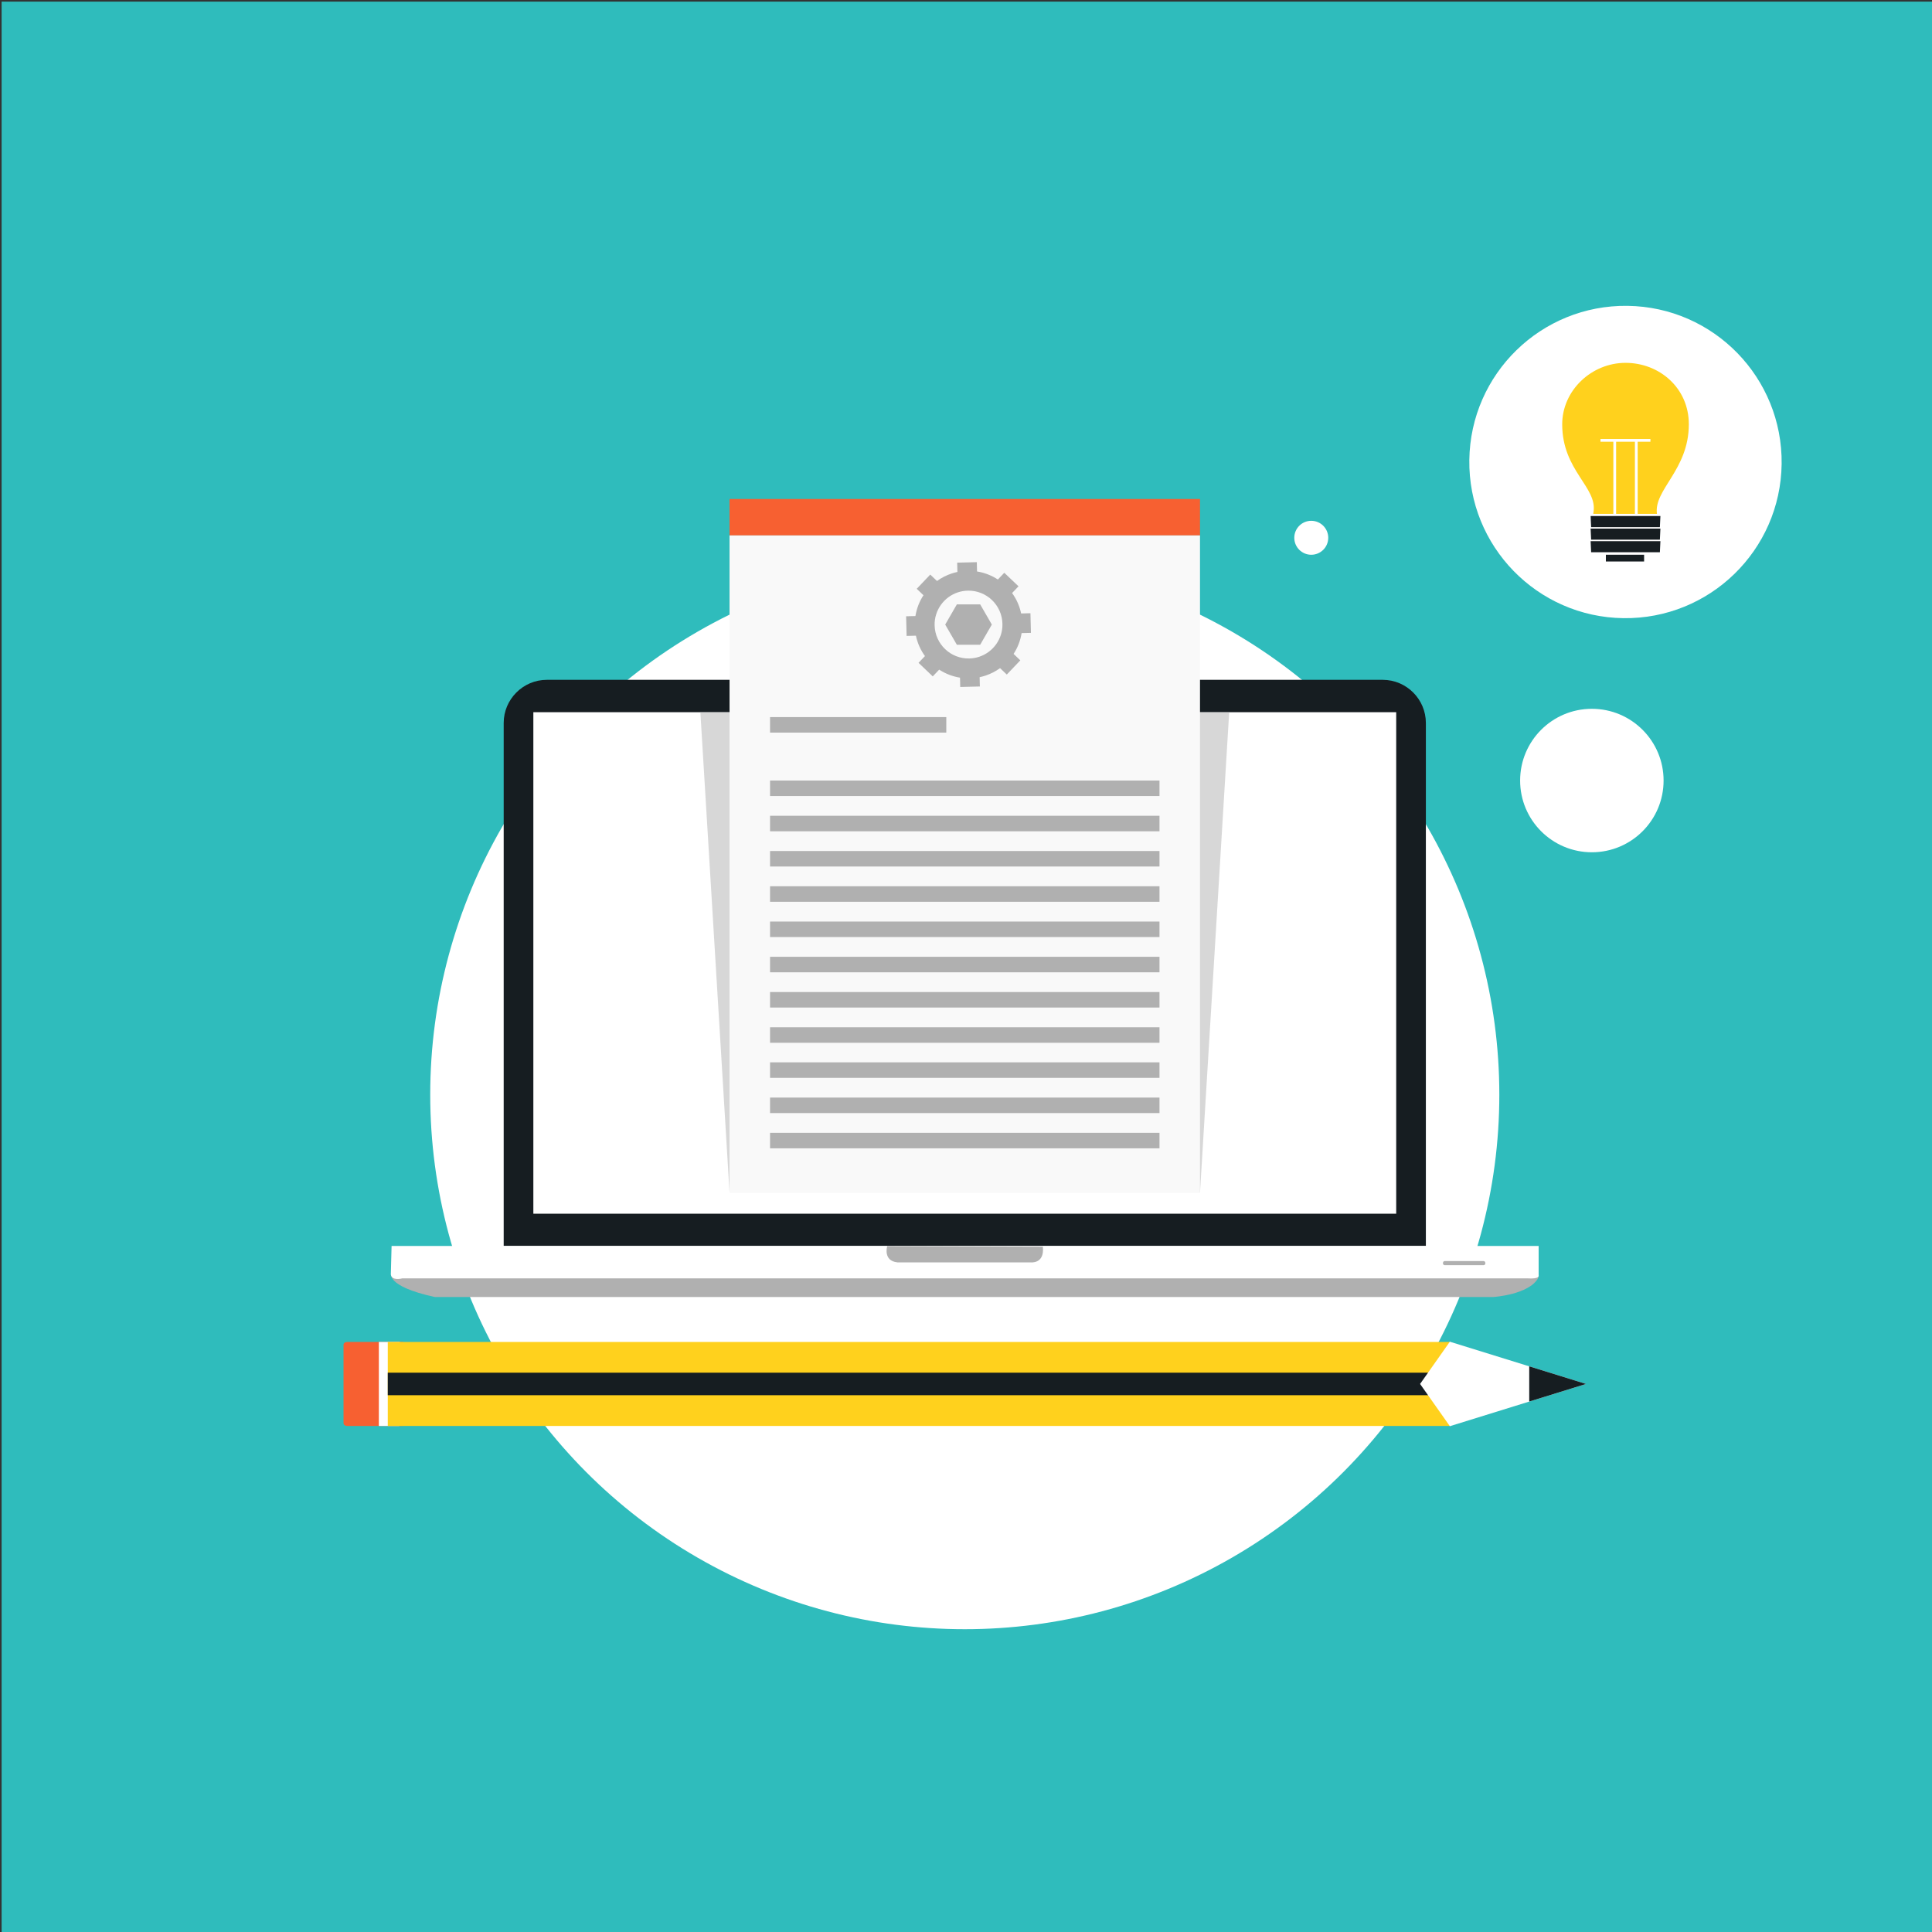
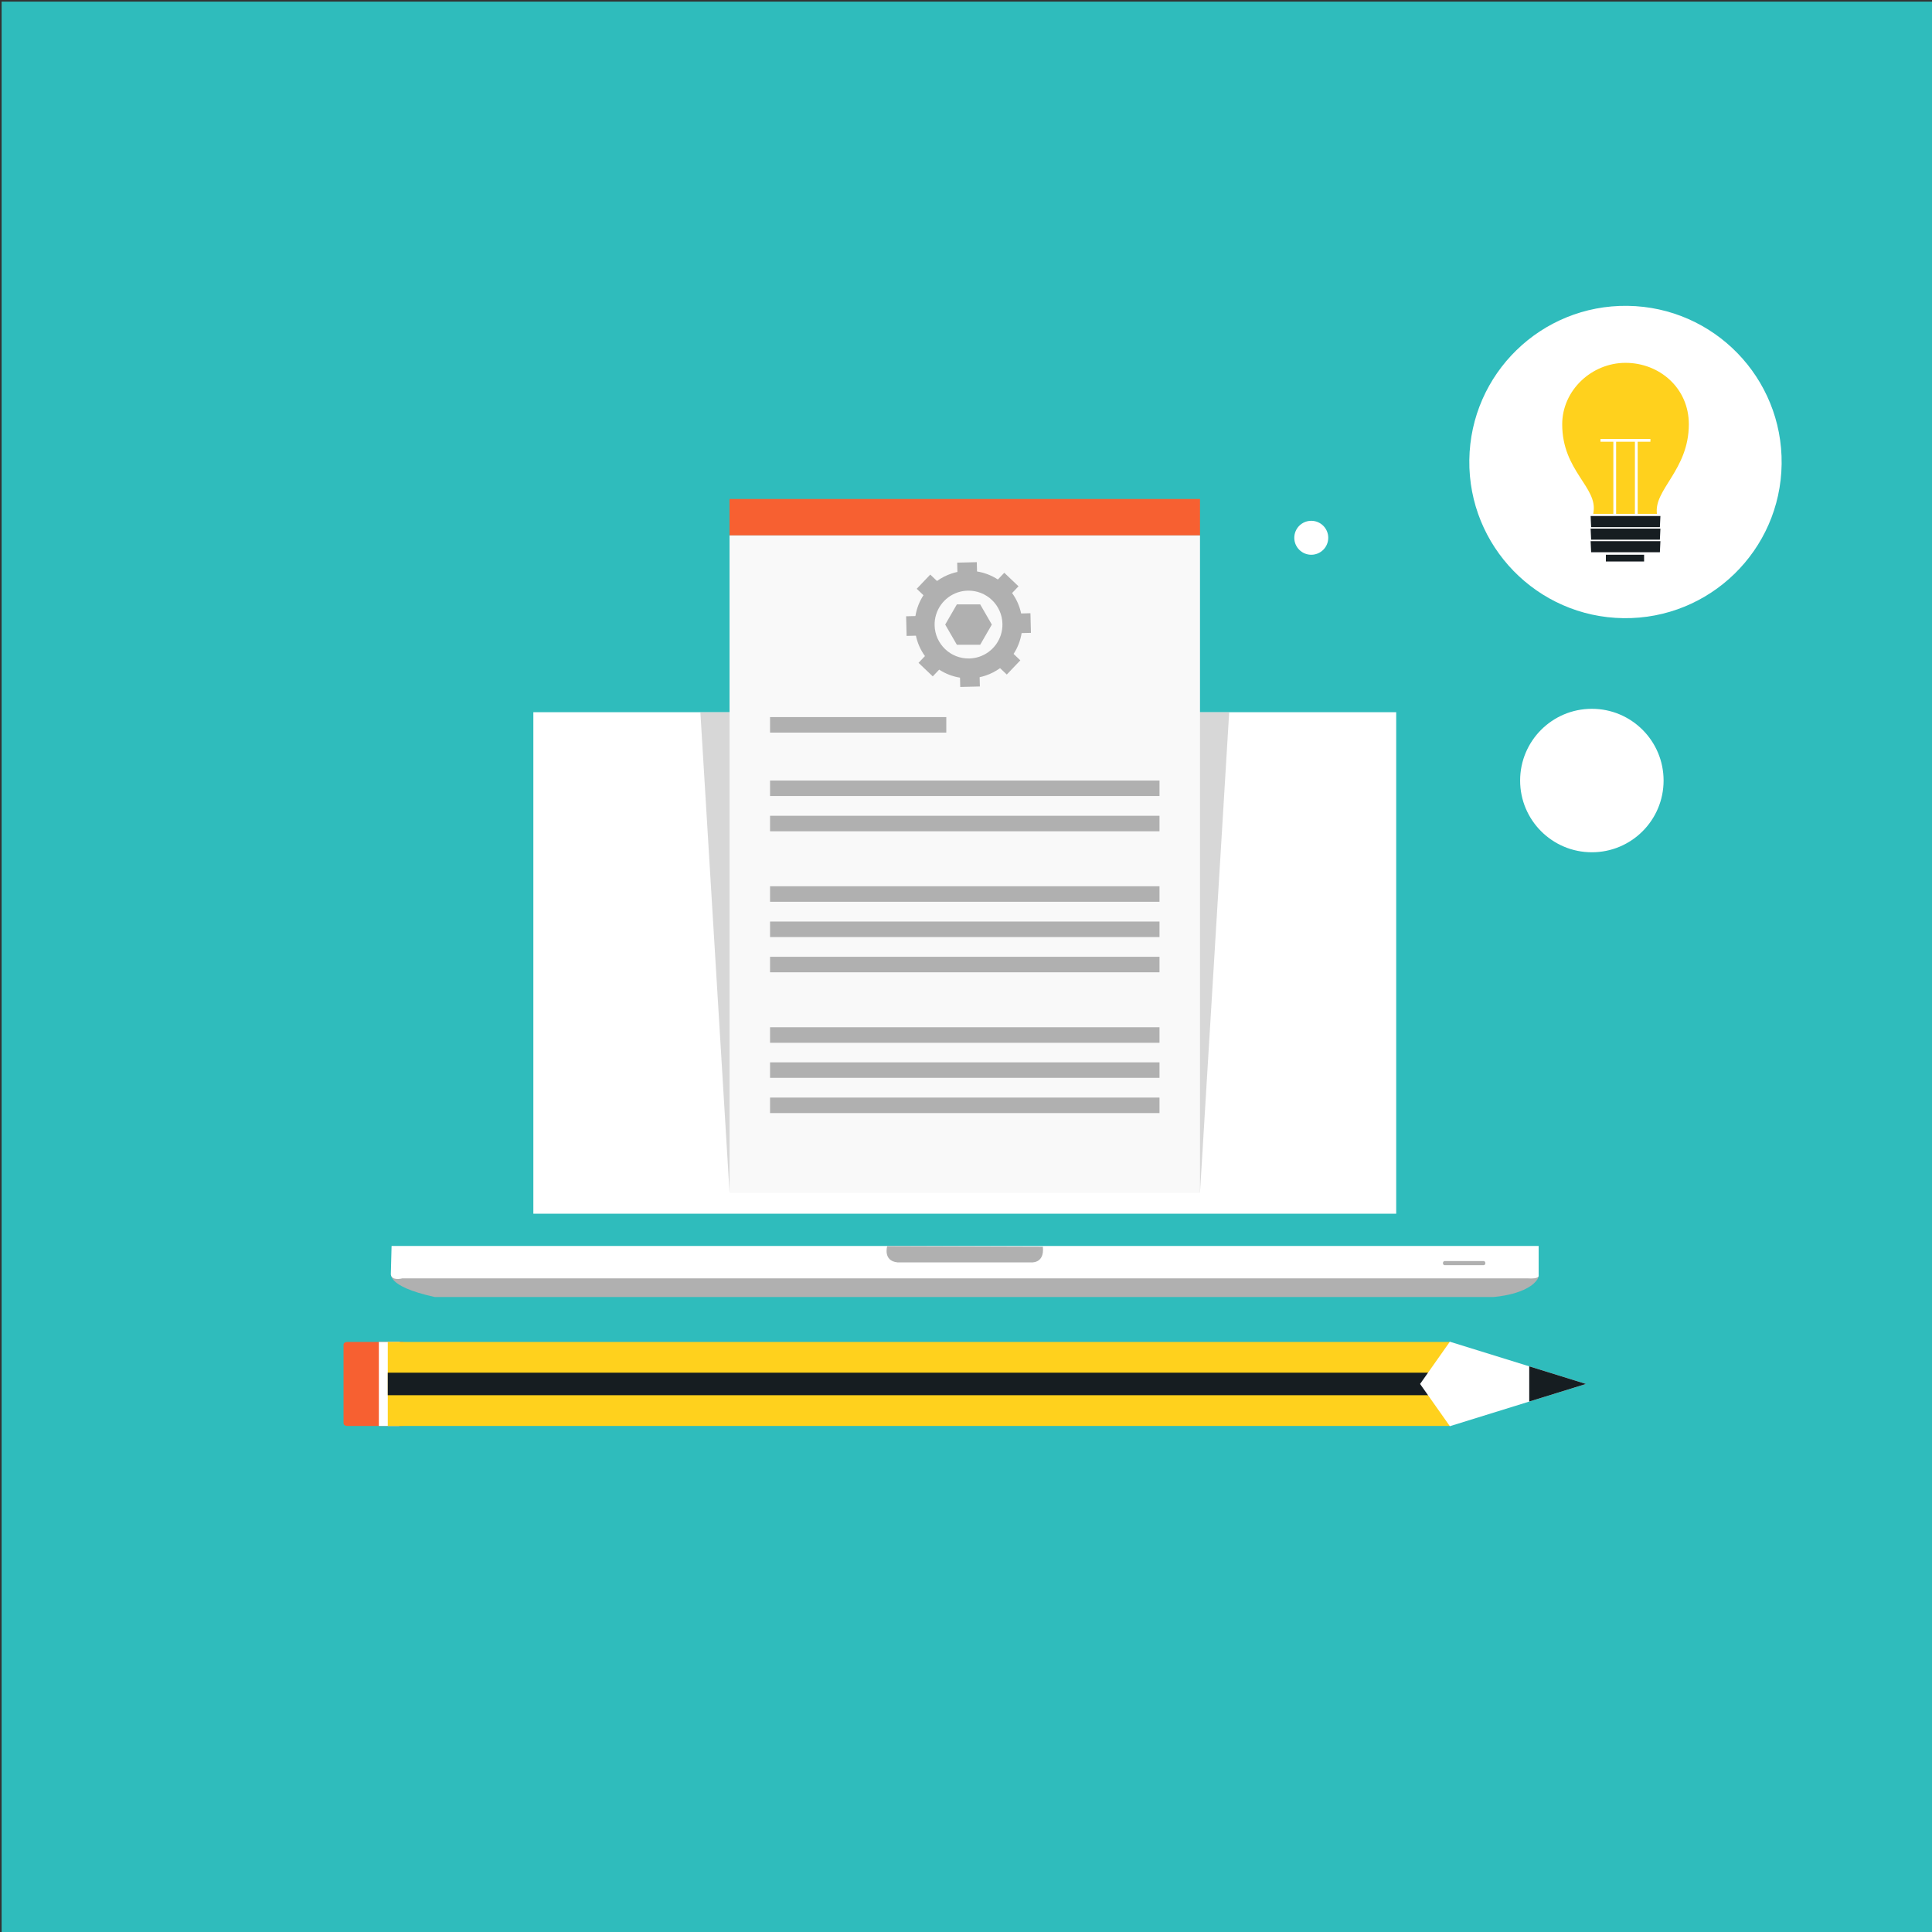
<svg xmlns="http://www.w3.org/2000/svg" version="1.1" id="Layer_1" x="0px" y="0px" viewBox="0 0 1200 1200" style="enable-background:new 0 0 1200 1200;" xml:space="preserve">
  <rect x="0" y="0" width="1200" height="1200" fill="#333333" stroke="none" />
  <rect x="1" y="1" style="fill:#2FBCBC;" width="1200" height="1200" />
  <g>
-     <circle style="fill:#FFFFFF;" cx="599.24" cy="679.912" r="332.02" />
    <path style="fill:#FFFFFF;" d="M1033.285,484.808c0,24.607-19.947,44.554-44.556,44.554c-24.605,0-44.554-19.947-44.554-44.554   c0-24.608,19.948-44.555,44.554-44.555C1013.338,440.253,1033.285,460.199,1033.285,484.808z" />
    <path style="fill:#FFFFFF;" d="M824.999,334.024c0,5.824-4.723,10.547-10.547,10.547c-5.823,0-10.545-4.723-10.545-10.547   c0-5.823,4.722-10.544,10.545-10.544C820.276,323.48,824.999,328.201,824.999,334.024z" />
    <g>
      <path style="fill:#F76031;" d="M252.084,883.985c0,0.936-0.986,1.701-2.19,1.701h-34.335c-1.207,0-2.19-0.765-2.19-1.701v-48.77    c0-0.937,0.984-1.703,2.19-1.703h34.335c1.204,0,2.19,0.767,2.19,1.703V883.985z" />
      <path style="fill:#FFFFFF;" d="M247.704,833.513h-12.392v52.174h12.392c1.203,0,2.19-0.765,2.19-1.701v-48.77    C249.894,834.279,248.907,833.513,247.704,833.513z" />
      <polygon style="fill:#FFD11D;" points="781.639,833.513 754.26,833.513 394.193,833.513 334.776,833.513 240.851,833.513     240.851,885.687 334.776,885.687 394.193,885.687 754.26,885.687 781.639,885.687 900.857,885.687 900.857,833.513   " />
      <polygon style="fill:#161D21;" points="781.639,852.601 754.26,852.601 394.193,852.601 334.776,852.601 240.851,852.601     240.851,866.592 334.776,866.592 394.193,866.592 754.26,866.592 781.639,866.592 900.857,866.592 900.857,852.601   " />
      <polygon style="fill:#FFFFFF;" points="900.535,885.834 882.038,859.598 900.524,833.36 985.111,859.598   " />
      <polygon style="fill:#161D21;" points="949.834,848.655 949.834,870.532 985.111,859.598   " />
    </g>
    <g>
      <g>
        <g>
          <g>
            <path style="fill:#B0B0B0;" d="M243.063,790.493c0,0-4.422,8.235,26.987,15.098h657.572c0,0,21.999-1.407,27.792-11.779       l0.036-5.679L243.063,790.493z" />
            <path style="fill:#FFFFFF;" d="M243.217,773.872h712.464v18.293c0,0,1.072,2.448-7.318,1.836H249.922       c0,0-6.56,1.841-7.17-2.445L243.217,773.872z" />
            <path style="fill:#B0B0B0;" d="M922.591,784.563c0,0.706-0.473,1.274-1.06,1.274H897.29c-0.582,0-1.056-0.568-1.056-1.274l0,0       c0-0.724,0.474-1.299,1.056-1.299h24.241C922.118,783.265,922.591,783.84,922.591,784.563L922.591,784.563z" />
          </g>
          <path style="fill:#B0B0B0;" d="M551.057,774.017c0,0-2.748,9.16,6.404,10.07h82.656c0,0,8.788,1.141,7.621-9.759      L551.057,774.017z" />
          <g>
            <linearGradient id="SVGID_1_" gradientUnits="userSpaceOnUse" x1="647.304" y1="774.523" x2="647.304" y2="774.308">
              <stop offset="0.024" style="stop-color:#5F6767" />
              <stop offset="0.476" style="stop-color:#676B6C" />
              <stop offset="0.514" style="stop-color:#717576" />
              <stop offset="0.619" style="stop-color:#878A8B" />
              <stop offset="0.72" style="stop-color:#949899" />
              <stop offset="0.811" style="stop-color:#999C9D" />
            </linearGradient>
            <path style="fill:url(#SVGID_1_);" d="M647.31,774.523v-0.215h-0.014C647.297,774.374,647.297,774.444,647.31,774.523z" />
          </g>
        </g>
      </g>
-       <path style="fill:#161D21;" d="M885.632,773.79V449.053c0-14.743-12.059-26.8-26.792-26.8H339.651    c-14.74,0-26.799,12.057-26.799,26.8V773.79H885.632z" />
      <rect x="331.275" y="442.358" style="fill:#FFFFFF;" width="535.929" height="311.497" />
    </g>
    <polygon style="opacity:0.5;fill:#B0B0B0;" points="435.008,442.358 453.134,740.683 745.344,740.683 763.471,442.358  " />
    <rect x="453.134" y="309.938" style="fill:#F76031;" width="292.21" height="22.632" />
    <rect x="453.134" y="332.569" style="fill:#F9F9F9;" width="292.21" height="408.113" />
    <g>
      <rect x="478.295" y="445.403" style="fill:#B0B0B0;" width="109.467" height="9.629" />
      <rect x="478.295" y="484.808" style="fill:#B0B0B0;" width="241.888" height="9.625" />
      <rect x="478.295" y="506.694" style="fill:#B0B0B0;" width="241.888" height="9.631" />
-       <rect x="478.295" y="528.582" style="fill:#B0B0B0;" width="241.888" height="9.626" />
      <rect x="478.295" y="550.47" style="fill:#B0B0B0;" width="241.888" height="9.636" />
    </g>
    <g>
      <rect x="478.295" y="572.393" style="fill:#B0B0B0;" width="241.888" height="9.626" />
      <rect x="478.295" y="594.278" style="fill:#B0B0B0;" width="241.888" height="9.633" />
-       <rect x="478.295" y="616.17" style="fill:#B0B0B0;" width="241.888" height="9.624" />
      <rect x="478.295" y="638.056" style="fill:#B0B0B0;" width="241.888" height="9.637" />
    </g>
    <g>
      <rect x="478.295" y="659.835" style="fill:#B0B0B0;" width="241.888" height="9.634" />
      <rect x="478.295" y="681.725" style="fill:#B0B0B0;" width="241.888" height="9.627" />
-       <rect x="478.295" y="703.612" style="fill:#B0B0B0;" width="241.888" height="9.637" />
    </g>
    <g>
      <g>
        <path style="fill:#B0B0B0;" d="M634.247,381.026c-0.98-4.661-2.926-8.961-5.615-12.674l3.983-4.186l-8.832-8.412l-3.986,4.186     c-3.845-2.511-8.234-4.246-12.94-4.99l-0.14-5.78l-12.191,0.297l0.142,5.778c-1.226,0.257-2.427,0.583-3.595,0.971     c-3.286,1.085-6.346,2.665-9.083,4.649l-4.19-3.984l-8.409,8.831l4.19,3.987c-2.513,3.843-4.241,8.229-4.994,12.935l-5.779,0.143     l0.301,12.193l5.779-0.144c0.982,4.667,2.926,8.967,5.618,12.679l-3.984,4.188l8.829,8.415l3.99-4.186     c3.843,2.502,8.229,4.238,12.938,4.983l0.14,5.787l12.193-0.301l-0.142-5.781c1.227-0.258,2.427-0.585,3.595-0.966     c3.285-1.09,6.345-2.667,9.084-4.651l4.185,3.983l8.408-8.83l-4.184-3.986c2.509-3.848,4.237-8.234,4.99-12.941l5.778-0.139     l-0.299-12.193L634.247,381.026z M622.631,387.408c0.232,9.504-5.861,17.69-14.442,20.525c-1.923,0.639-3.974,1.008-6.104,1.06     c-11.632,0.282-21.293-8.915-21.58-20.55c-0.232-9.498,5.864-17.685,14.441-20.523c1.925-0.636,3.975-1.002,6.105-1.053     C612.684,366.582,622.344,375.778,622.631,387.408z" />
        <polygon style="fill:#B0B0B0;" points="594.326,400.472 587.086,387.931 594.326,375.391 608.807,375.391 616.045,387.931      608.807,400.472    " />
      </g>
    </g>
    <g>
      <ellipse transform="matrix(0.013 -1 1 0.013 709.428 1292.868)" style="fill:#FFFFFF;" cx="1009.639" cy="287.061" rx="96.993" ry="96.992" />
      <g>
        <path style="fill-rule:evenodd;clip-rule:evenodd;fill:#FFD11D;" d="M1009.635,225.369c21.092,0,39.36,15.64,39.331,38.175     c-0.044,28.531-22.011,40.561-19.79,55.726c-2.124,5.033-3.547,8.256-3.547,8.256h-31.985c0,0-5.002-3.244-3.937-9.179     c2.836-15.75-19.394-25.799-19.394-54.803C970.313,242.461,988.555,225.369,1009.635,225.369z" />
        <rect x="1002.078" y="273.515" style="fill-rule:evenodd;clip-rule:evenodd;fill:#FFFFFF;" width="1.722" height="46.69" />
        <rect x="994.088" y="272.655" style="fill-rule:evenodd;clip-rule:evenodd;fill:#FFFFFF;" width="31.021" height="1.72" />
        <rect x="1015.473" y="273.515" style="fill-rule:evenodd;clip-rule:evenodd;fill:#FFFFFF;" width="1.721" height="46.69" />
        <rect x="997.435" y="342.737" style="fill-rule:evenodd;clip-rule:evenodd;fill:#161D21;" width="23.745" height="6.015" />
        <rect x="988.731" y="319.177" style="fill-rule:evenodd;clip-rule:evenodd;fill:#FFFFFF;" width="41.733" height="25.377" />
        <polygon style="fill-rule:evenodd;clip-rule:evenodd;fill:#161D21;" points="1030.984,327.412 1031.309,320.518 987.961,320.518      988.289,327.412    " />
        <polygon style="fill-rule:evenodd;clip-rule:evenodd;fill:#161D21;" points="1030.984,335.214 1031.309,328.319 987.961,328.319      988.289,335.214    " />
        <polygon style="fill-rule:evenodd;clip-rule:evenodd;fill:#161D21;" points="1030.984,343.015 1031.309,336.121 987.961,336.121      988.289,343.015    " />
      </g>
    </g>
  </g>
</svg>